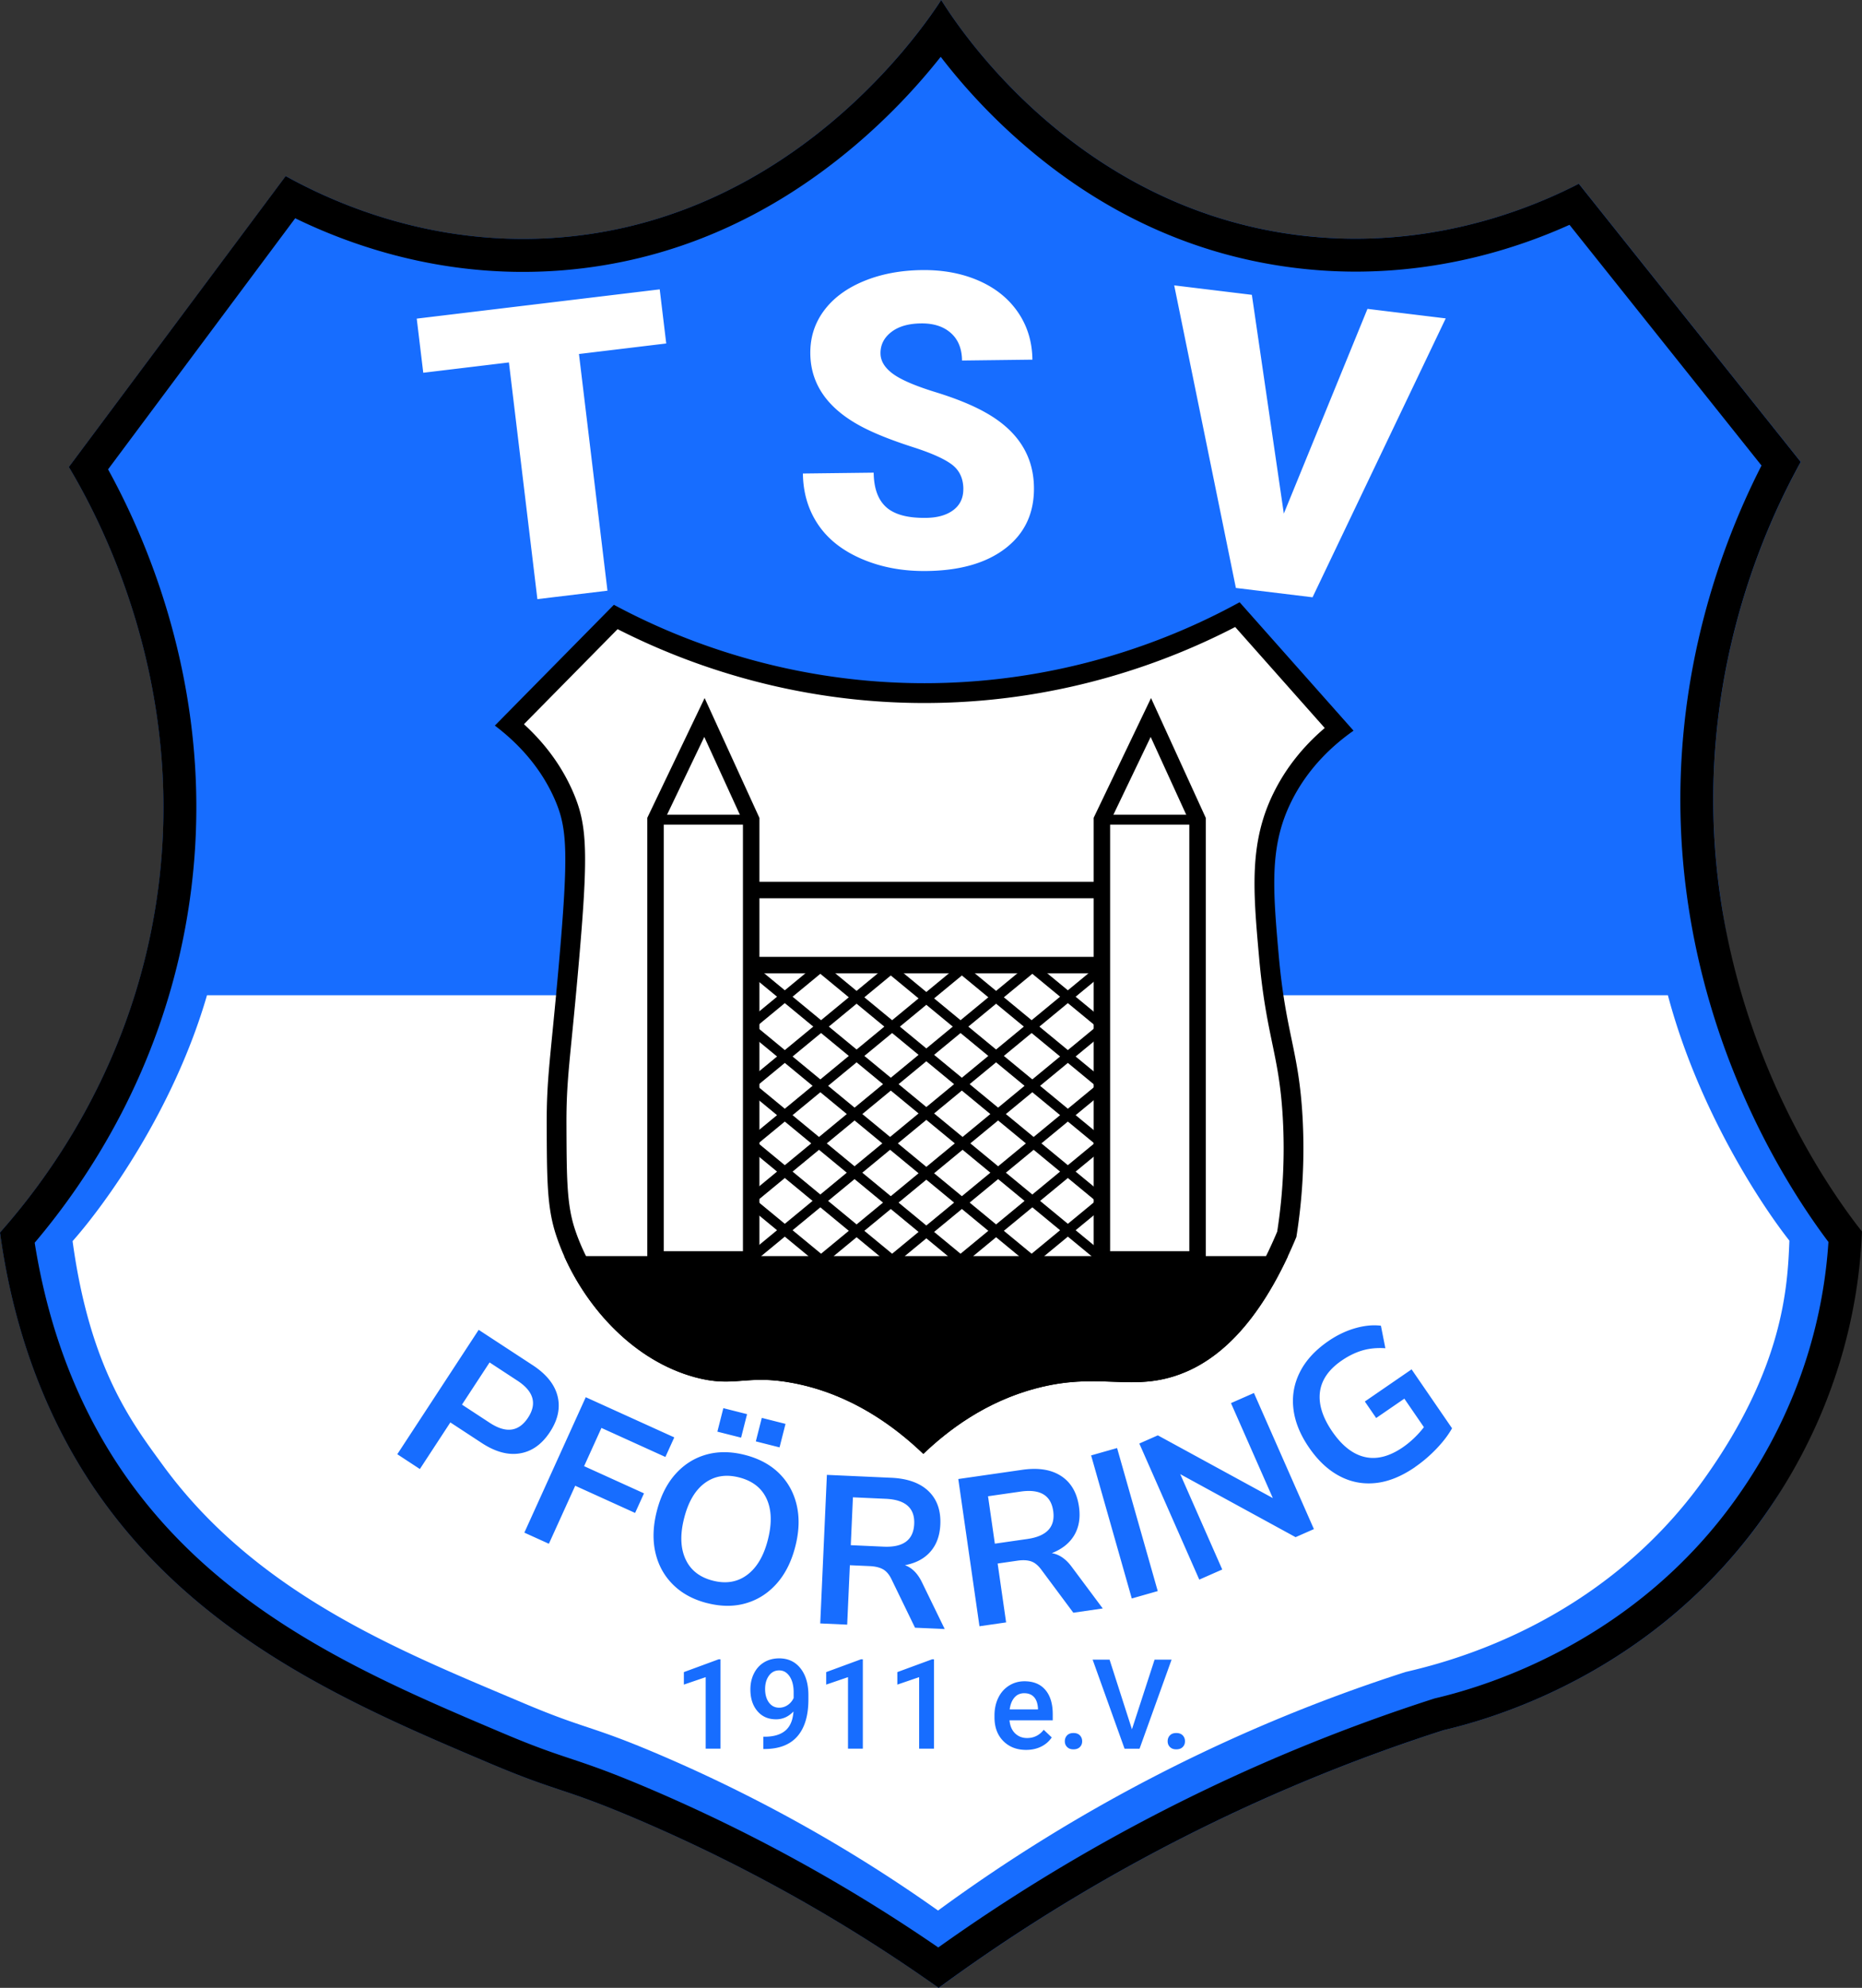
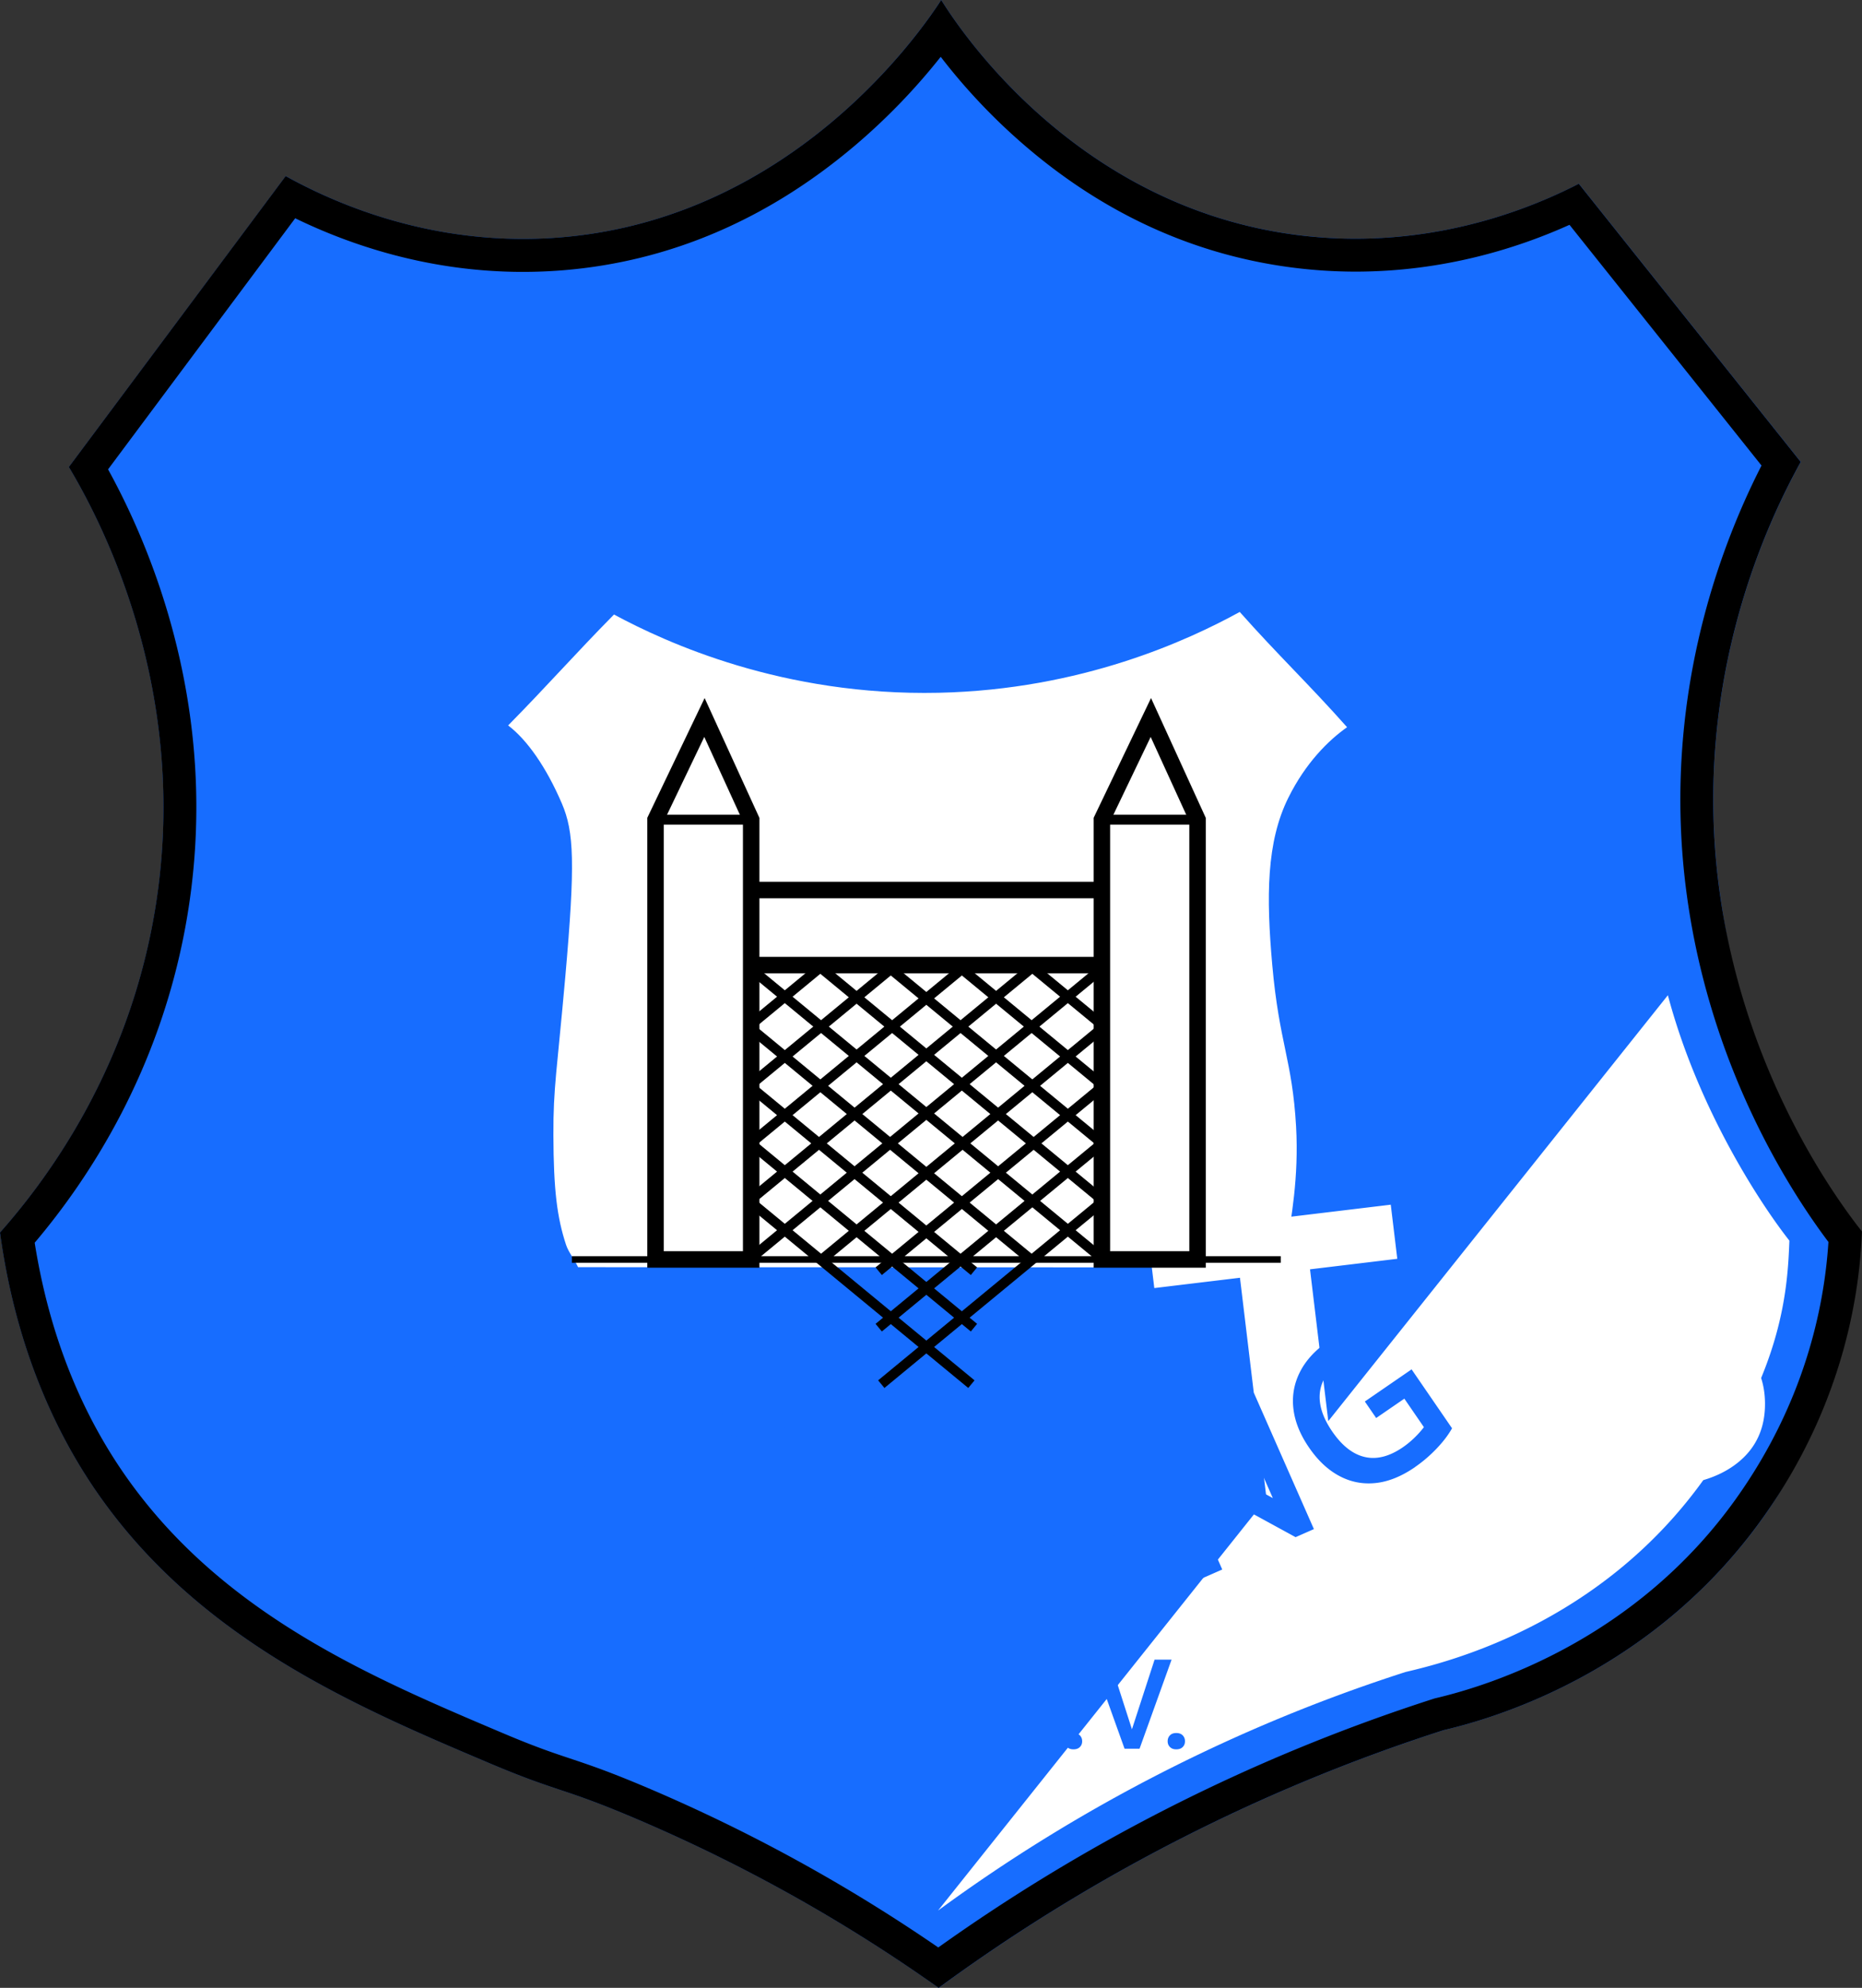
<svg xmlns="http://www.w3.org/2000/svg" data-name="Ebene 2" viewBox="0 0 565.16 603.1">
  <rect x="0" y="0" width="565.16" height="603.1" fill="#333333" stroke="none" />
  <g data-name="Ebene 2">
    <path d="M285.68 0c5.1 8.15 40.34 62.42 107.61 71.23 40.82 5.34 72.83-8.76 85.94-15.48l67.35 84.39c-9.11 16.47-33.25 65.21-24.77 129.29 6.81 51.52 26.25 86.84 38.35 102.19-.59 15.38.86 52.59-25.19 89.03-34.24 47.9-83.53 61.15-96.77 64.26a538.196 538.196 0 00-80.52 33.29 537.716 537.716 0 00-72.77 44.9c-19.67-13.95-50.45-33.63-91.35-51.1-23.04-9.84-23.75-8.07-44.9-17.03-39.29-16.65-85.82-36.36-116.9-78.97C21.65 442.14 5.7 415.62.02 373.94c12.6-14.21 37.57-46.37 46.45-94.45 12.83-69.47-16.94-123.36-25.55-137.81 21.94-29.42 43.87-58.84 65.81-88.26 13.43 7.45 44.03 21.87 83.61 18.58 71.24-5.92 110.25-64.14 115.34-72z" fill="#176dff" />
    <path d="M285.54 17.25c5.71 7.43 13.66 16.52 24.03 25.63 24.38 21.42 52.12 34.3 82.43 38.26 6.42.84 12.97 1.27 19.45 1.27 26.69 0 49.12-7.08 64.93-14.2l38.31 48 19.97 25.03c-13.09 25.6-30.36 72.09-22.78 129.5 6.91 52.26 30.88 89.83 43.09 106.06-1.29 20.17-7.41 49.02-28.15 78.04-30.22 42.28-73.66 56.28-90.93 60.34l-.39.09-.38.12a549.217 549.217 0 00-82.01 33.91 548.88 548.88 0 00-68.32 41.54 503.05 503.05 0 00-87.33-48.03c-12.25-5.23-18.45-7.31-24.45-9.31-5.45-1.82-10.6-3.54-20.49-7.73-39.03-16.54-83.27-35.28-112.73-75.65-15-20.56-24.83-45.13-29.26-73.09 17.04-20.12 37.68-52.2 45.72-95.72 5.75-31.13 4.08-62.8-4.96-94.13-4.48-15.53-10.83-30.88-18.49-44.78l28.98-38.87L89.6 66.22c16.76 8.15 40.6 16.27 69.1 16.27 4.12 0 8.3-.17 12.41-.51 32.05-2.66 61.7-15.31 88.11-37.59a190.175 190.175 0 0026.28-27.12M285.68 0c-5.08 7.86-44.1 66.08-115.35 72-3.95.33-7.81.48-11.58.48-33.94 0-59.94-12.36-72.04-19.06-21.94 29.42-43.87 58.84-65.81 88.26 8.61 14.44 38.38 68.33 25.55 137.81C37.57 327.56 12.6 359.72 0 373.94c5.68 41.68 21.63 68.21 31.74 82.06 31.08 42.61 77.61 62.32 116.9 78.97 21.15 8.96 21.86 7.19 44.9 17.03 40.91 17.47 71.68 37.15 91.35 51.1a537.338 537.338 0 01153.29-78.19c13.25-3.11 62.53-16.36 96.77-64.26 26.05-36.45 29.6-71.65 30.19-87.03-12.11-15.35-36.54-52.67-43.35-104.19-8.47-64.08 15.66-112.82 24.77-129.29l-67.35-84.39c-11.09 5.69-35.72 16.67-67.78 16.67-5.82 0-11.88-.36-18.15-1.18C326.01 62.42 290.78 8.15 285.68 0z" />
-     <path d="M506.24 301.94c9.21 34.64 28.19 63.43 36.88 74.46-.55 14.24-1.83 38.67-25.95 72.4-31.69 44.33-78.31 55.59-90.57 58.47a497.933 497.933 0 00-74.52 30.81 497.236 497.236 0 00-67.36 41.56c-18.21-12.91-46.69-31.12-84.55-47.29-21.33-9.11-21.99-7.47-41.56-15.76-36.37-15.41-80.43-32.65-109.2-72.09-9.36-12.83-22.12-29.37-27.38-67.95 9.71-10.95 30.65-39.64 40.8-74.61m139.38-197.73l-26.48 3.19 8.65 71.81-21.27 2.56-8.64-71.81-26 3.13-1.98-16.42 73.75-8.88 1.98 16.42zm90.19 44.06c-.04-3.13-1.18-5.56-3.41-7.28-2.24-1.72-6.16-3.49-11.75-5.29-5.6-1.8-10.18-3.56-13.74-5.27-11.58-5.52-17.43-13.22-17.55-23.11-.06-4.92 1.32-9.28 4.15-13.08 2.82-3.8 6.85-6.78 12.07-8.94 5.22-2.16 11.11-3.28 17.66-3.36 6.39-.08 12.13.99 17.22 3.21 5.09 2.22 9.07 5.42 11.93 9.59 2.86 4.18 4.32 8.97 4.38 14.38l-21.36.26c-.04-3.62-1.19-6.42-3.43-8.38-2.24-1.97-5.25-2.93-9.04-2.88-3.83.05-6.84.93-9.03 2.64-2.2 1.72-3.28 3.88-3.25 6.48.03 2.28 1.27 4.33 3.74 6.15 2.46 1.82 6.78 3.68 12.95 5.58 6.17 1.9 11.24 3.96 15.21 6.2 9.67 5.42 14.56 12.99 14.68 22.71.09 7.77-2.76 13.91-8.57 18.42-5.81 4.51-13.81 6.82-24.03 6.94-7.2.09-13.74-1.13-19.61-3.64-5.87-2.51-10.31-6-13.31-10.46-3-4.46-4.54-9.62-4.61-15.48l21.48-.26c.06 4.76 1.33 8.25 3.82 10.48 2.49 2.23 6.5 3.31 12.03 3.24 3.54-.04 6.33-.84 8.36-2.39 2.04-1.55 3.04-3.71 3-6.48zm97.28 7.53l25.38-62.09 23.75 2.89-40.42 84.61-23.27-2.83-18.72-91.8 23.57 2.87 9.7 66.35z" fill="#fff" />
+     <path d="M506.24 301.94c9.21 34.64 28.19 63.43 36.88 74.46-.55 14.24-1.83 38.67-25.95 72.4-31.69 44.33-78.31 55.59-90.57 58.47a497.933 497.933 0 00-74.52 30.81 497.236 497.236 0 00-67.36 41.56m139.38-197.73l-26.48 3.19 8.65 71.81-21.27 2.56-8.64-71.81-26 3.13-1.98-16.42 73.75-8.88 1.98 16.42zm90.19 44.06c-.04-3.13-1.18-5.56-3.41-7.28-2.24-1.72-6.16-3.49-11.75-5.29-5.6-1.8-10.18-3.56-13.74-5.27-11.58-5.52-17.43-13.22-17.55-23.11-.06-4.92 1.32-9.28 4.15-13.08 2.82-3.8 6.85-6.78 12.07-8.94 5.22-2.16 11.11-3.28 17.66-3.36 6.39-.08 12.13.99 17.22 3.21 5.09 2.22 9.07 5.42 11.93 9.59 2.86 4.18 4.32 8.97 4.38 14.38l-21.36.26c-.04-3.62-1.19-6.42-3.43-8.38-2.24-1.97-5.25-2.93-9.04-2.88-3.83.05-6.84.93-9.03 2.64-2.2 1.72-3.28 3.88-3.25 6.48.03 2.28 1.27 4.33 3.74 6.15 2.46 1.82 6.78 3.68 12.95 5.58 6.17 1.9 11.24 3.96 15.21 6.2 9.67 5.42 14.56 12.99 14.68 22.71.09 7.77-2.76 13.91-8.57 18.42-5.81 4.51-13.81 6.82-24.03 6.94-7.2.09-13.74-1.13-19.61-3.64-5.87-2.51-10.31-6-13.31-10.46-3-4.46-4.54-9.62-4.61-15.48l21.48-.26c.06 4.76 1.33 8.25 3.82 10.48 2.49 2.23 6.5 3.31 12.03 3.24 3.54-.04 6.33-.84 8.36-2.39 2.04-1.55 3.04-3.71 3-6.48zm97.28 7.53l25.38-62.09 23.75 2.89-40.42 84.61-23.27-2.83-18.72-91.8 23.57 2.87 9.7 66.35z" fill="#fff" />
    <path d="M387.75 384.52c.94-1.99 1.86-4.08 2.77-6.28 1.32-8.26 3.74-20.98 2.87-36.45-1.15-20.29-5.12-25.26-7.23-49.03-1.84-20.7-1.79-37.29 4.87-50.71 5.29-10.66 12.22-17.47 17.84-21.42-11.53-12.99-21.05-21.98-32.58-34.97-15.7 8.61-47.97 23.57-91.35 24.52-47.35 1.03-82.67-15.19-98.58-23.74-12.04 12.22-20.09 21.43-32.13 33.65 5.74 4.35 11.58 12.65 16.32 23.71 3.68 8.58 4.08 18.11 1.03 52.58-2.49 28.14-3.67 33.5-3.61 48 .06 16.62 1.09 24.94 3.84 33.29.74 2.25 2.62 4.52 3.65 6.78" fill="#fff" />
-     <path d="M171.25 381.11c7.11 15.97 21.17 31.65 39.59 36.69 12.19 3.34 15.48-.95 29.94 1.81 17.73 3.38 30.89 13.27 39.48 21.48 7.4-7.08 18.83-15.86 34.45-19.94 18.16-4.74 27.59.64 41.23-3.48 10.51-3.18 23.52-11.99 34.98-36.56" />
-     <path d="M374.91 190.23l14.15 15.95 13.03 14.69c-6.62 5.63-11.81 12.19-15.47 19.57-7.55 15.21-6.26 29.76-4.47 49.91 1.06 11.99 2.62 19.49 3.99 26.1 1.43 6.89 2.66 12.84 3.22 22.74.65 11.46.08 23.05-1.7 34.47-9.01 21.42-20.27 34.3-33.47 38.29-3.31 1-6.53 1.43-10.79 1.43-1.75 0-3.53-.07-5.42-.14-2.06-.08-4.19-.16-6.47-.16-6.59 0-12.24.71-18.32 2.29-11.78 3.07-22.83 9-32.93 17.64-11.84-10.2-24.72-16.68-38.37-19.28-3.89-.74-7.35-1.09-10.89-1.09-2.33 0-4.37.15-6.18.29-1.57.12-3.05.23-4.53.23-2.59 0-5.01-.35-7.87-1.13-19.03-5.21-32.77-23.43-37.95-39.18-2.45-7.45-2.48-15.47-2.54-31.44-.04-9.76.5-15.19 1.67-27.07.52-5.24 1.16-11.75 1.92-20.38 3.08-34.87 2.84-43.36-1.5-53.47-3.31-7.72-8.34-14.69-14.99-20.77l28.43-28.84c20.99 10.68 53.15 22.41 93.13 22.41 1.47 0 2.96-.02 4.43-.05 38.58-.84 69.57-12.49 89.87-23m1.37-7.53c-15.7 8.61-47.97 23.57-91.35 24.52-1.44.03-2.88.05-4.3.05-45.2 0-78.86-15.5-94.28-23.79-12.04 12.22-24.09 24.43-36.13 36.65 5.74 4.35 13.58 11.65 18.32 22.71 3.68 8.58 4.08 16.11 1.03 50.58-2.49 28.14-3.67 33.5-3.61 48 .06 16.62.09 24.94 2.84 33.29 5.91 17.98 21.18 37.38 42.06 43.1 3.82 1.05 6.76 1.34 9.45 1.34 3.54 0 6.64-.52 10.71-.52 2.69 0 5.81.23 9.77.98 17.73 3.38 30.89 13.27 39.48 21.48 7.4-7.08 18.83-15.86 34.45-19.94 6.53-1.7 11.94-2.1 16.81-2.1 4.23 0 8.06.3 11.89.3 4.03 0 8.05-.33 12.53-1.68 11.3-3.42 25.49-13.35 37.55-42.39a170.5 170.5 0 001.87-36.45c-1.15-20.29-5.12-25.26-7.23-49.03-1.84-20.7-2.79-33.29 3.87-46.71 5.29-10.66 13.22-17.47 18.84-21.42-11.53-12.99-23.05-25.98-34.58-38.97z" />
    <path fill="#fff" stroke-width="5" stroke="#000" stroke-miterlimit="10" d="M228 382.11h-29.03V248.68l14.85-31 14.18 31v133.43z" />
    <path stroke-width="3" stroke="#000" stroke-miterlimit="10" fill="none" d="M198.97 248.68H228" />
    <path fill="#fff" stroke-width="5" stroke="#000" stroke-miterlimit="10" d="M363.48 382.11h-29.03V248.68l14.86-31 14.17 31v133.43z" />
    <path stroke-width="3" stroke="#000" stroke-miterlimit="10" fill="none" d="M334.45 248.68h29.03" />
    <path stroke-width="2" stroke="#000" stroke-miterlimit="10" fill="none" d="M173.57 382.11h215.17" />
    <path stroke-width="5" stroke="#000" stroke-miterlimit="10" fill="none" d="M334.45 270.03H228m106.45 22.78H228" />
    <path stroke-width="3" stroke="#000" stroke-miterlimit="10" fill="none" d="M228.92 294.73l104.75 86.38m-84.3-87.3l85.08 70.16m-64.31-70.16l64.31 53.03m-42.54-52.87l42.54 35.08m-20.54-35.08l20.54 16.94M228 364.82l66.84 55.12M227.6 346.7l68.02 56.1M228 329.91l67.62 55.76M228 312.11l85.18 70.25m20.23-87.63l-104.75 86.38m84.3-87.3l-85.08 70.16m64.31-70.16l-64.31 53.03m42.54-52.87l-42.54 35.08m20.54-35.08l-20.54 16.94m106.45 53.91l-66.84 55.12m67.24-73.24l-68.02 56.1m67.62-72.89l-67.62 55.76m67.62-73.56l-85.18 70.25" />
    <path d="M120.58 441.21l24.71-37.75 16.39 10.72c4.14 2.71 6.66 5.84 7.55 9.38.89 3.54.13 7.17-2.3 10.88-2.43 3.71-5.45 5.88-9.07 6.49-3.62.62-7.5-.43-11.64-3.14l-9.53-6.24-9.25 14.14-6.85-4.49zm19.64-15.06l8.46 5.54c4.93 3.22 8.79 2.69 11.6-1.59 2.78-4.25 1.71-7.99-3.22-11.21l-8.46-5.54-8.38 12.8zm18.93 38.84l18.64-41.09 26.87 12.19-2.7 5.94-19.41-8.81-5.26 11.6 18.18 8.25-2.7 5.94-18.18-8.25-7.99 17.6-7.46-3.38zm55.52 21.39c-4.22-1.07-7.67-2.93-10.37-5.6-2.69-2.66-4.48-5.9-5.36-9.71-.88-3.81-.75-7.99.4-12.54 1.16-4.59 3.04-8.34 5.62-11.25 2.59-2.91 5.68-4.89 9.29-5.93 3.61-1.04 7.54-1.03 11.8.05 4.26 1.08 7.73 2.94 10.41 5.57 2.68 2.64 4.46 5.85 5.35 9.64.89 3.79.76 7.96-.4 12.51-1.16 4.59-3.04 8.35-5.63 11.28-2.59 2.93-5.69 4.93-9.31 5.99-3.62 1.07-7.55 1.06-11.81-.02zm1.72-6.82c4.01 1.02 7.49.42 10.42-1.78 2.94-2.21 5.03-5.77 6.27-10.69 1.26-4.96 1.12-9.09-.4-12.38-1.52-3.29-4.31-5.45-8.36-6.48-4.01-1.02-7.48-.44-10.41 1.72s-5.02 5.73-6.27 10.69c-1.25 4.92-1.1 9.05.43 12.39s4.3 5.51 8.32 6.53zm1.35-45.21l1.81-7.13 7.2 1.82-1.81 7.13-7.2-1.82zm11.67 2.95l1.81-7.13 7.2 1.82-1.81 7.13-7.2-1.82zm19.55 55.23l2.02-45.07 19.56.88c4.94.22 8.71 1.58 11.29 4.06 2.58 2.49 3.77 5.86 3.58 10.12-.15 3.37-1.15 6.11-3 8.23s-4.43 3.49-7.74 4.11c2.14.78 3.86 2.5 5.15 5.16l6.92 14.21-9.01-.4-7.16-14.74c-.7-1.44-1.57-2.44-2.59-3-1.02-.56-2.34-.87-3.96-.95l-6.07-.27-.81 18.03-8.18-.37zm9.27-23.74l9.97.45c5.97.27 9.06-2.03 9.28-6.89.22-4.82-2.66-7.36-8.63-7.63l-9.97-.45-.65 14.51zm39.06 24.59l-6.43-44.66 19.38-2.79c4.9-.71 8.85-.08 11.84 1.88 3 1.96 4.8 5.05 5.41 9.28.48 3.34.01 6.22-1.41 8.64-1.42 2.42-3.7 4.25-6.84 5.48 2.25.37 4.26 1.74 6.02 4.11l9.45 12.67-8.93 1.29-9.78-13.14c-.96-1.28-2-2.11-3.1-2.46-1.11-.36-2.46-.42-4.07-.19l-6.02.87 2.57 17.86-8.11 1.17zm4.67-25.05l9.88-1.42c5.91-.85 8.52-3.68 7.83-8.5-.69-4.77-3.99-6.73-9.9-5.88l-9.88 1.42 2.07 14.38zm41.56 16.63l-12.34-43.4 7.88-2.24 12.34 43.4-7.88 2.24zm20.49-5.72l-18.2-41.29 5.62-2.48 34.9 19.03-12.7-28.81 6.97-3.07 18.2 41.29-5.56 2.45-35.01-19.12 12.75 28.93-6.97 3.07zm65.48-34.13c-4.12 2.83-8.12 4.44-12.01 4.83-3.89.4-7.56-.32-10.99-2.16-3.43-1.83-6.49-4.7-9.17-8.61-2.71-3.94-4.29-7.86-4.74-11.77-.46-3.9.2-7.62 1.98-11.14 1.77-3.52 4.65-6.65 8.62-9.38 2.6-1.79 5.31-3.09 8.11-3.9s5.42-1.07 7.85-.77l1.35 6.83c-2.55-.17-4.88.06-6.99.68-2.11.62-4.2 1.64-6.28 3.07-3.94 2.71-6.13 5.9-6.59 9.57-.45 3.68.8 7.66 3.74 11.95 2.97 4.33 6.27 6.9 9.89 7.73 3.62.83 7.47-.16 11.55-2.96 1.16-.8 2.28-1.71 3.36-2.74a29.28 29.28 0 003.02-3.35l-5.94-8.65-8.55 5.87-3.44-5.01 14.19-9.75 12.28 17.88c-1.14 2.03-2.72 4.1-4.74 6.21a42.038 42.038 0 01-6.51 5.56zm-210.81 85.42h-4.49v-21.7l-6.62 2.26v-3.79l10.54-3.88h.58v27.11zm22.17-11.3c-1.51 1.6-3.27 2.39-5.29 2.39-2.38 0-4.27-.83-5.68-2.5-1.41-1.66-2.12-3.85-2.12-6.56 0-1.78.36-3.4 1.08-4.84.72-1.45 1.74-2.57 3.06-3.38 1.32-.8 2.86-1.21 4.6-1.21 2.72 0 4.88 1.01 6.48 3.04 1.6 2.03 2.39 4.74 2.39 8.15v1.26c0 4.87-1.1 8.59-3.3 11.15-2.2 2.56-5.49 3.86-9.85 3.9h-.54v-3.73h.65c2.66-.04 4.7-.68 6.12-1.92 1.42-1.24 2.22-3.16 2.39-5.76zm-4.34-1.13c.9 0 1.75-.26 2.54-.78s1.4-1.24 1.84-2.15v-1.76c0-1.99-.41-3.59-1.22-4.81-.82-1.21-1.87-1.82-3.17-1.82s-2.33.54-3.11 1.61c-.77 1.07-1.16 2.42-1.16 4.05s.39 3.06 1.17 4.1 1.82 1.56 3.12 1.56zm25.37 12.43h-4.49v-21.7l-6.62 2.26v-3.79l10.54-3.88h.58v27.11zm21.59 0h-4.49v-21.7l-6.62 2.26v-3.79l10.54-3.88h.58v27.11zm27.99.37c-2.86 0-5.17-.9-6.95-2.7-1.78-1.8-2.66-4.2-2.66-7.19v-.56c0-2 .39-3.79 1.16-5.37.77-1.58 1.86-2.8 3.26-3.68 1.4-.88 2.96-1.32 4.68-1.32 2.73 0 4.85.87 6.34 2.62s2.24 4.21 2.24 7.4v1.82h-13.12c.14 1.66.69 2.97 1.66 3.93s2.19 1.45 3.67 1.45c2.07 0 3.75-.83 5.05-2.5l2.43 2.32c-.8 1.2-1.88 2.13-3.22 2.79-1.34.66-2.85.99-4.52.99zm-.54-17.2c-1.24 0-2.24.43-3 1.3-.76.87-1.25 2.07-1.46 3.62h8.59v-.33c-.1-1.51-.5-2.65-1.21-3.42s-1.68-1.16-2.93-1.16zm14.9 12.08c.84 0 1.49.24 1.95.71.46.48.69 1.07.69 1.79s-.23 1.29-.69 1.75c-.46.46-1.11.7-1.95.7s-1.44-.23-1.91-.69c-.47-.46-.71-1.04-.71-1.76s.23-1.31.69-1.79c.46-.48 1.1-.71 1.93-.71zm17.75-1.13l6.87-21.13h5.16l-9.72 27.02h-4.55l-9.69-27.02h5.14l6.79 21.13zm13.46 1.13c.84 0 1.49.24 1.95.71.46.48.69 1.07.69 1.79s-.23 1.29-.69 1.75c-.46.46-1.11.7-1.95.7s-1.44-.23-1.91-.69c-.47-.46-.71-1.04-.71-1.76s.23-1.31.69-1.79c.46-.48 1.1-.71 1.93-.71z" fill="#176dff" />
  </g>
</svg>